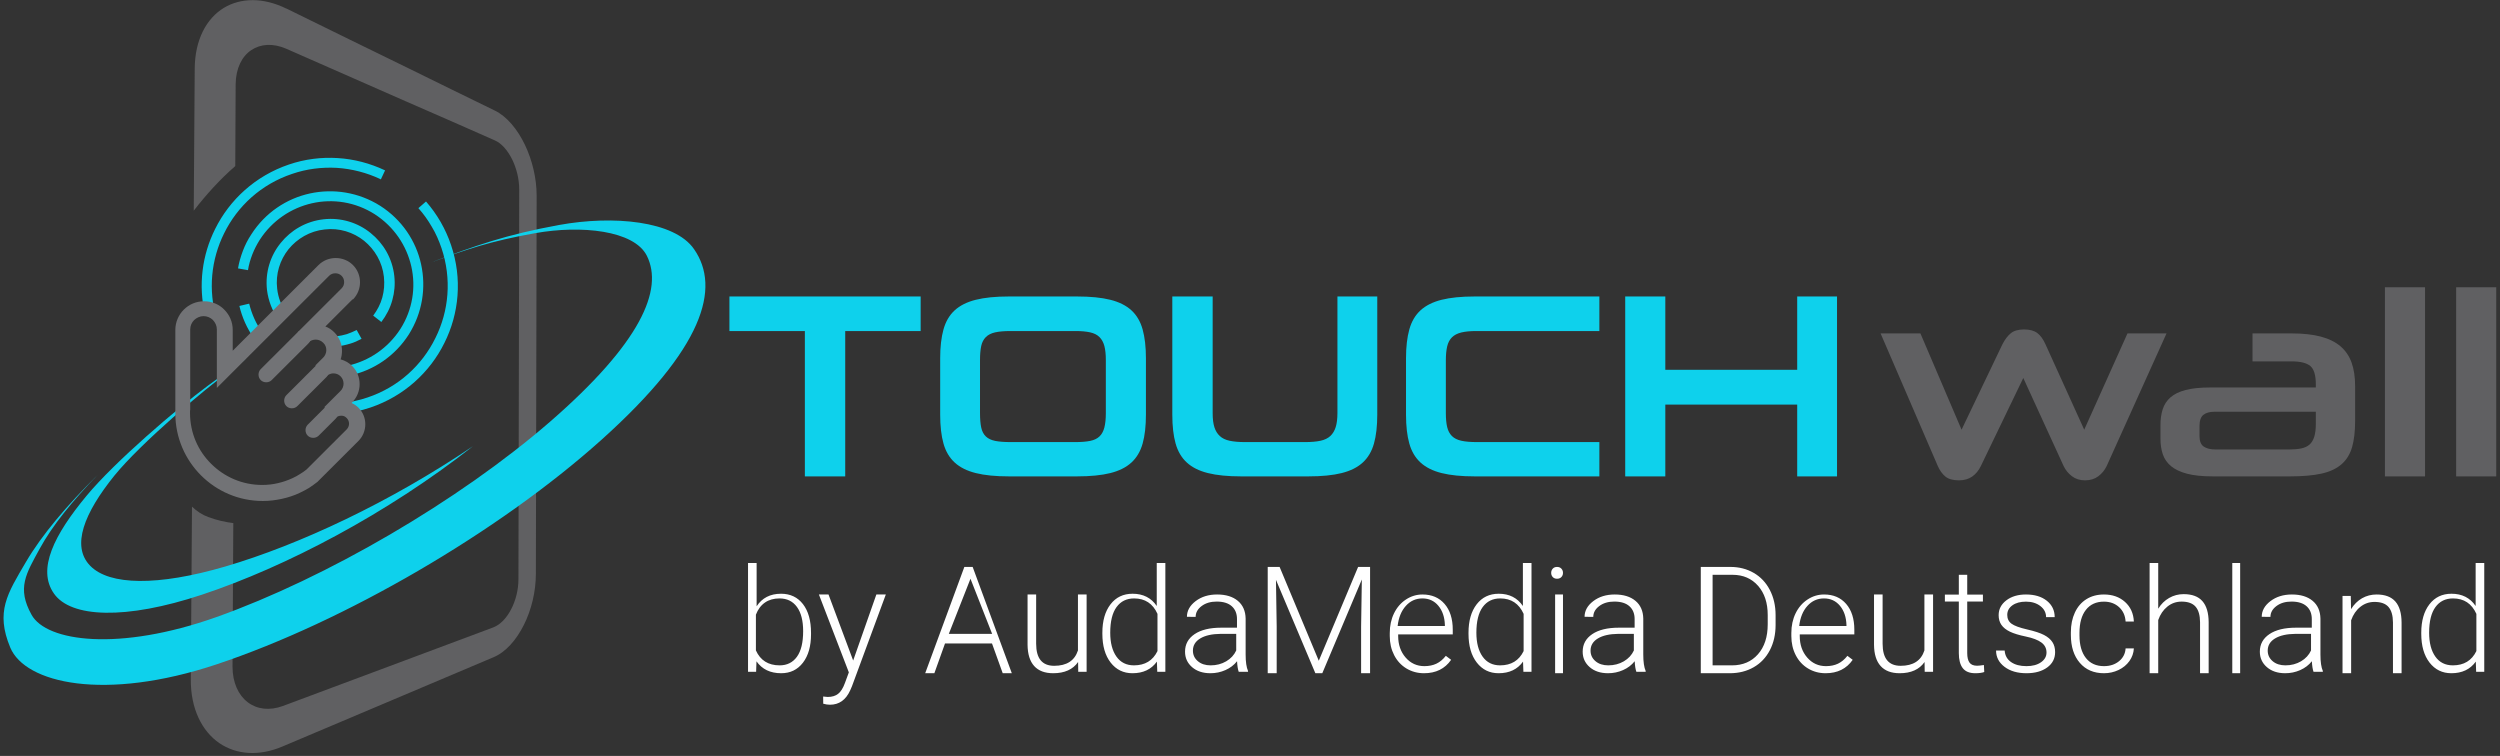
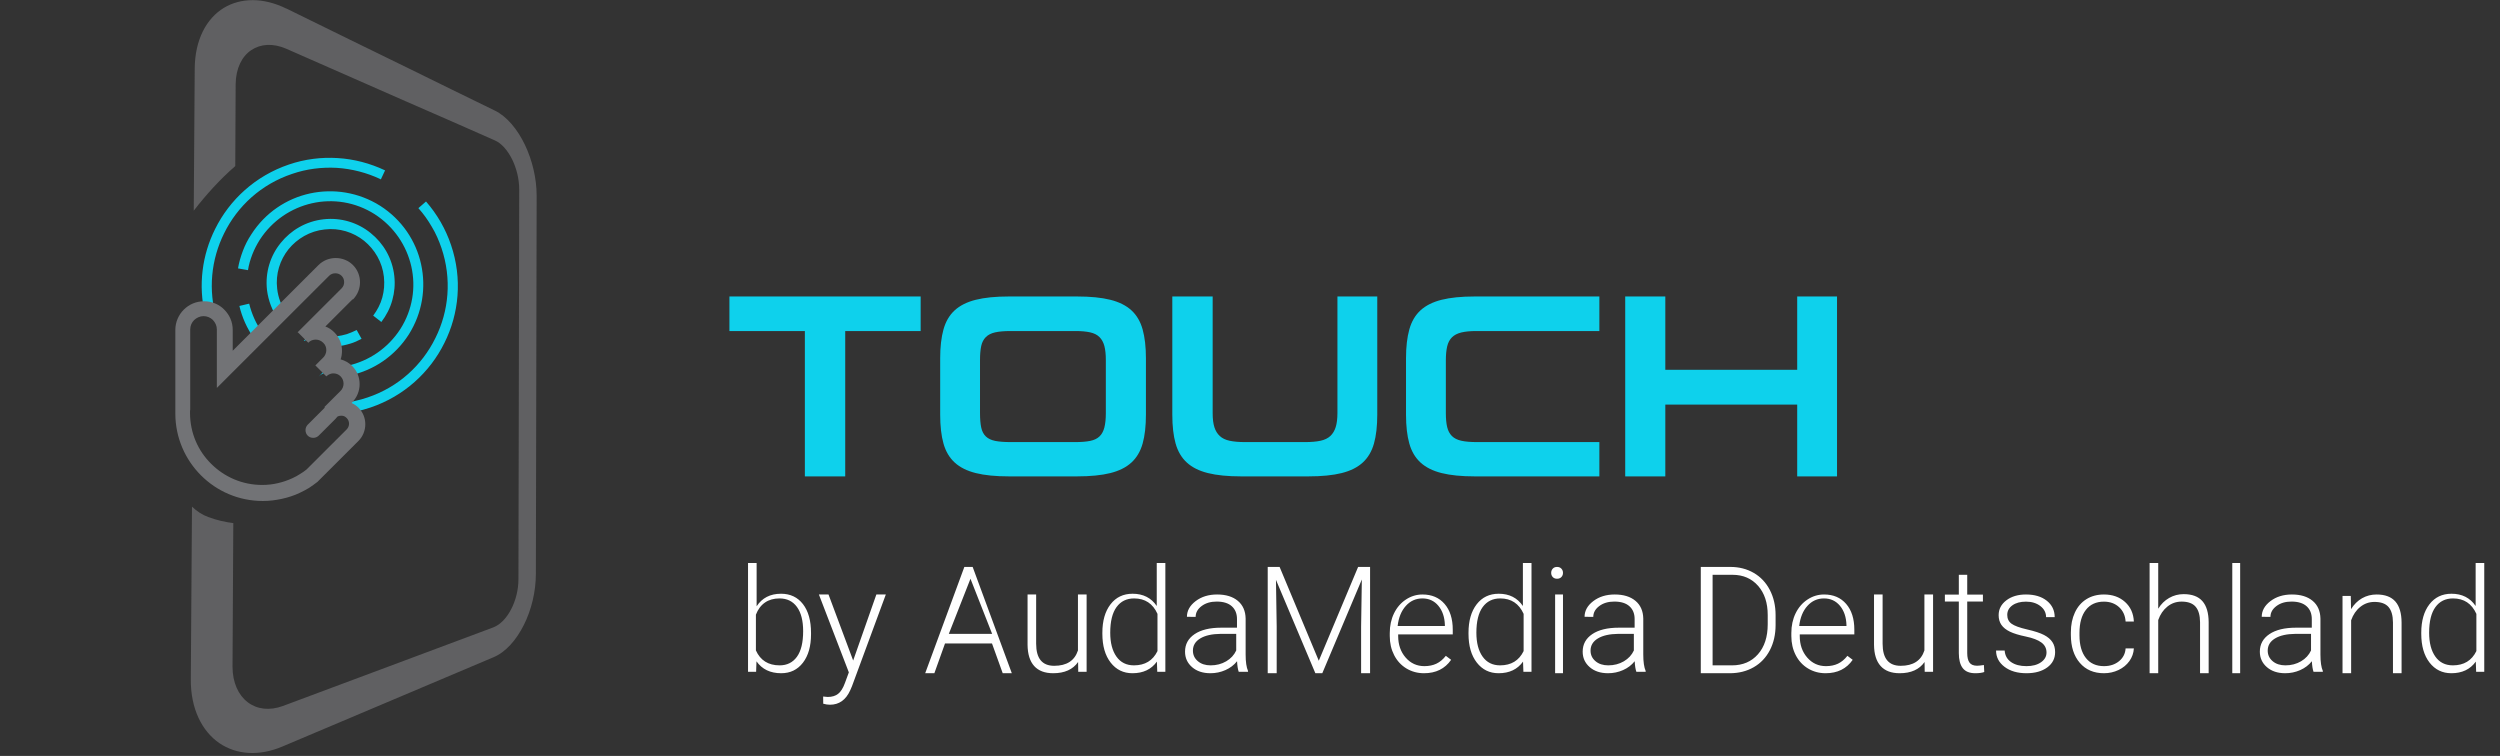
<svg xmlns="http://www.w3.org/2000/svg" width="635px" height="192px" viewBox="0 0 635 192" version="1.1">
  <rect x="0" y="0" width="635" height="192" fill="#333333" stroke="none" />
  <title>Group 21</title>
  <g id="Page-1" stroke="none" stroke-width="1" fill="none" fill-rule="evenodd">
    <g id="Group-21" transform="translate(0.862, 0)">
      <path d="M213.824,121 L213.824,84.083 L232.986,84.083 L232.986,75.306 L184.411,75.306 L184.411,84.083 L203.573,84.083 L203.573,121 L213.824,121 Z M272.717,121 C276.112,121 278.926,120.721 281.159,120.162 C283.392,119.604 285.179,118.711 286.519,117.483 C287.859,116.254 288.808,114.646 289.367,112.659 C289.925,110.671 290.204,108.225 290.204,105.322 L290.204,105.322 L290.204,90.984 C290.204,88.125 289.925,85.691 289.367,83.681 C288.808,81.671 287.859,80.052 286.519,78.823 C285.179,77.595 283.392,76.702 281.159,76.144 C278.926,75.585 276.112,75.306 272.717,75.306 L272.717,75.306 L255.364,75.306 C252.014,75.306 249.222,75.585 246.989,76.144 C244.756,76.702 242.969,77.595 241.629,78.823 C240.289,80.052 239.34,81.671 238.782,83.681 C238.223,85.691 237.944,88.125 237.944,90.984 L237.944,90.984 L237.944,105.322 C237.944,108.225 238.223,110.671 238.782,112.659 C239.34,114.646 240.289,116.254 241.629,117.483 C242.969,118.711 244.756,119.604 246.989,120.162 C249.222,120.721 252.014,121 255.364,121 L255.364,121 L272.717,121 Z M272.315,112.29 L255.833,112.29 C254.225,112.29 252.919,112.189 251.914,111.989 C250.909,111.787 250.116,111.408 249.535,110.85 C248.954,110.291 248.564,109.532 248.363,108.572 C248.162,107.611 248.061,106.394 248.061,104.92 L248.061,104.92 L248.061,91.453 C248.061,90.024 248.162,88.84 248.363,87.902 C248.564,86.964 248.954,86.205 249.535,85.624 C250.116,85.043 250.909,84.641 251.914,84.418 C252.919,84.195 254.225,84.083 255.833,84.083 L255.833,84.083 L272.315,84.083 C273.789,84.083 275.029,84.195 276.034,84.418 C277.039,84.641 277.831,85.043 278.412,85.624 C278.993,86.205 279.406,86.964 279.652,87.902 C279.897,88.84 280.02,90.024 280.02,91.453 L280.02,91.453 L280.02,104.92 C280.02,106.394 279.897,107.611 279.652,108.572 C279.406,109.532 278.993,110.291 278.412,110.85 C277.831,111.408 277.039,111.787 276.034,111.989 C275.029,112.189 273.789,112.29 272.315,112.29 L272.315,112.29 Z M331.476,121 C334.871,121 337.685,120.721 339.918,120.162 C342.151,119.604 343.938,118.711 345.278,117.483 C346.618,116.254 347.567,114.646 348.126,112.659 C348.684,110.671 348.963,108.225 348.963,105.322 L348.963,75.306 L338.846,75.306 L338.846,104.92 C338.846,106.349 338.701,107.533 338.411,108.471 C338.12,109.409 337.662,110.168 337.037,110.749 C336.412,111.33 335.574,111.732 334.525,111.955 C333.475,112.178 332.191,112.29 330.672,112.29 L315.329,112.29 C313.81,112.29 312.526,112.178 311.477,111.955 C310.427,111.732 309.589,111.33 308.964,110.749 C308.339,110.168 307.881,109.42 307.591,108.504 C307.3,107.589 307.155,106.416 307.155,104.987 L307.155,75.306 L296.904,75.306 L296.904,105.322 C296.904,108.225 297.183,110.671 297.742,112.659 C298.3,114.646 299.249,116.254 300.589,117.483 C301.929,118.711 303.716,119.604 305.949,120.162 C308.182,120.721 310.974,121 314.324,121 L331.476,121 Z M405.377,121 L405.377,112.29 L374.222,112.29 C372.659,112.29 371.363,112.178 370.336,111.955 C369.309,111.732 368.505,111.33 367.924,110.749 C367.343,110.168 366.941,109.409 366.718,108.471 C366.495,107.533 366.383,106.349 366.383,104.92 L366.383,104.92 L366.383,91.52 C366.383,90.135 366.495,88.963 366.718,88.002 C366.941,87.042 367.343,86.272 367.924,85.691 C368.505,85.11 369.298,84.697 370.303,84.451 C371.308,84.206 372.592,84.083 374.155,84.083 L374.155,84.083 L405.377,84.083 L405.377,75.306 L373.686,75.306 C370.336,75.306 367.544,75.585 365.311,76.144 C363.078,76.702 361.291,77.595 359.951,78.823 C358.611,80.052 357.662,81.671 357.104,83.681 C356.545,85.691 356.266,88.125 356.266,90.984 L356.266,90.984 L356.266,105.322 C356.266,108.225 356.545,110.671 357.104,112.659 C357.662,114.646 358.611,116.254 359.951,117.483 C361.291,118.711 363.078,119.604 365.311,120.162 C367.544,120.721 370.336,121 373.686,121 L373.686,121 L405.377,121 Z M422.127,121 L422.127,102.776 L455.627,102.776 L455.627,121 L465.744,121 L465.744,75.306 L455.627,75.306 L455.627,93.932 L422.127,93.932 L422.127,75.306 L411.943,75.306 L411.943,121 L422.127,121 Z" id="TOUCH-Copy-5" fill="#0ED1EC" fill-rule="nonzero" />
-       <path d="M528.732,122.005 C530.072,122.005 531.2,121.659 532.116,120.966 C533.031,120.274 533.735,119.414 534.226,118.387 L534.226,118.387 L549.435,84.686 L539.519,84.686 L528.531,109.141 L518.682,87.433 C518.101,86.138 517.409,85.189 516.605,84.585 C515.801,83.983 514.684,83.681 513.255,83.681 C511.781,83.681 510.653,84.005 509.872,84.653 C509.09,85.3 508.386,86.227 507.761,87.433 L507.761,87.433 L497.376,109.141 L486.924,84.686 L476.807,84.686 L491.346,118.387 C491.837,119.504 492.474,120.386 493.256,121.034 C494.037,121.681 495.187,122.005 496.706,122.005 C498.046,122.005 499.174,121.681 500.09,121.034 C501.005,120.386 501.731,119.504 502.267,118.387 L502.267,118.387 L513.054,96.009 L523.305,118.387 C523.796,119.414 524.5,120.274 525.416,120.966 C526.331,121.659 527.437,122.005 528.732,122.005 Z M580.791,121 C584.007,121 586.676,120.766 588.798,120.296 C590.919,119.828 592.617,119.035 593.89,117.918 C595.163,116.801 596.056,115.35 596.57,113.563 C597.083,111.776 597.34,109.565 597.34,106.93 L597.34,106.93 L597.34,98.086 C597.34,95.763 597.039,93.764 596.436,92.09 C595.833,90.415 594.883,89.03 593.588,87.936 C592.293,86.841 590.629,86.026 588.597,85.49 C586.564,84.954 584.096,84.686 581.193,84.686 L581.193,84.686 L571.277,84.686 L571.277,91.788 L581.193,91.788 C583.426,91.788 585.012,92.179 585.95,92.96 C586.888,93.742 587.357,95.294 587.357,97.617 L587.357,97.617 L587.357,98.421 L560.49,98.421 C557.989,98.421 555.923,98.633 554.293,99.058 C552.662,99.482 551.378,100.107 550.44,100.933 C549.502,101.76 548.843,102.765 548.464,103.948 C548.084,105.132 547.894,106.483 547.894,108.002 L547.894,108.002 L547.894,111.419 C547.894,112.893 548.095,114.222 548.497,115.406 C548.899,116.589 549.603,117.594 550.608,118.421 C551.613,119.247 552.964,119.883 554.661,120.33 C556.358,120.777 558.525,121 561.16,121 L561.16,121 L580.791,121 Z M580.657,114.166 L561.897,114.166 C560.602,114.166 559.597,113.92 558.882,113.429 C558.167,112.938 557.81,112.044 557.81,110.749 L557.81,110.749 L557.81,108.27 C557.81,106.841 558.145,105.869 558.815,105.356 C559.485,104.842 560.401,104.585 561.562,104.585 L561.562,104.585 L587.357,104.585 L587.357,107.667 C587.357,109.007 587.223,110.101 586.955,110.95 C586.687,111.799 586.285,112.457 585.749,112.927 C585.213,113.395 584.521,113.719 583.672,113.898 C582.823,114.077 581.818,114.166 580.657,114.166 L580.657,114.166 Z M615.095,121 L615.095,72.961 L604.911,72.961 L604.911,121 L615.095,121 Z M633.185,121 L633.185,72.961 L623.001,72.961 L623.001,121 L633.185,121 Z" id="wall-copy-5" fill="#606062" fill-rule="nonzero" />
      <g id="Group-Copy-6">
        <path d="M71.927,2.186 C83.119,7.702 93.217,12.621 102.27,17.043 C110.477,21.068 117.939,24.745 124.803,28.074 C127.887,29.564 130.573,32.844 132.463,36.769 C134.304,40.645 135.448,45.216 135.448,49.738 C135.398,65.688 135.398,81.637 135.348,97.637 C135.299,113.636 135.299,129.686 135.249,145.735 C135.249,150.306 134.105,154.927 132.215,158.703 C130.275,162.579 127.589,165.66 124.455,166.952 C117.541,169.883 109.98,173.063 101.673,176.591 C92.471,180.467 82.274,184.79 70.883,189.609 C64.914,192.143 59.193,191.696 54.866,188.765 C50.389,185.684 47.554,179.97 47.603,172.566 L47.902,128.692 C49.145,129.884 50.538,130.779 52.03,131.325 C54.169,132.12 56.308,132.617 58.397,132.866 C58.348,144.99 58.248,157.163 58.198,169.337 C58.198,173.361 59.691,176.591 62.078,178.38 C64.416,180.169 67.6,180.566 70.982,179.324 C82.373,175.051 92.57,171.274 101.723,167.846 C110.03,164.765 117.591,161.933 124.455,159.349 C126.246,158.654 127.837,156.964 128.981,154.728 C130.126,152.542 130.822,149.809 130.822,147.126 C130.872,130.58 130.872,114.034 130.921,97.538 C130.971,81.091 130.971,64.594 131.021,48.148 C131.021,45.465 130.325,42.732 129.23,40.496 C128.086,38.21 126.544,36.372 124.753,35.626 C117.939,32.595 110.428,29.316 102.22,25.738 C93.117,21.714 83.069,17.291 71.828,12.372 C68.495,10.931 65.361,11.13 62.974,12.72 C60.586,14.31 59.044,17.341 58.994,21.366 L58.895,42.185 C55.114,45.465 51.533,49.39 48.349,53.514 L48.598,17.44 C48.648,10.136 51.533,4.72 56.01,1.988 C60.337,-0.596 66.008,-0.696 71.877,2.186 L71.927,2.186 Z" id="Shape" fill="#606062" fill-rule="nonzero" />
-         <path d="M141.168,57.141 C154.798,54.657 170.466,56.048 175.441,63.302 C182.255,73.141 177.928,88.395 151.813,111.798 C125.699,135.201 86.502,157.958 54.169,168.74 C25.667,178.231 5.521,173.56 1.741,164.467 C-2.039,155.374 0.995,150.803 5.72,142.754 C9.799,135.797 16.216,128.294 23.926,120.642 C17.559,127.201 12.386,133.561 9.252,139.325 C5.72,145.785 3.382,149.362 7.163,156.169 C10.943,162.977 29.298,165.56 54.169,156.716 C81.925,146.828 115.551,127.301 138.781,107.177 C162.01,87.004 167.681,73.538 163.453,64.992 C160.22,58.483 146.69,57.141 135.05,59.228 C123.41,61.315 117.839,63.302 108.687,66.632 C119.829,62.408 127.539,59.626 141.168,57.141 Z M119.133,113.438 C97.495,130.431 71.828,143.946 50.439,151.051 C30.989,157.511 17.111,156.915 12.833,150.753 C8.506,144.592 12.883,135.847 21.14,125.909 C28.303,117.264 44.072,103.798 51.981,97.935 C59.939,92.122 57.9,93.712 60.884,91.774 C59.89,92.469 64.764,88.892 57.95,93.861 C51.085,98.829 34.869,112.593 28.204,120.791 C20.544,130.282 17.161,138.679 22.036,143.698 C26.911,148.716 39.197,148.915 56.358,143.896 C75.31,138.331 98.291,127.499 119.182,113.388 L119.133,113.438 Z" id="Shape" fill="#0ED1EC" />
        <path d="M93.913,80.196 C94.958,78.805 95.803,77.215 96.251,75.526 C96.699,73.886 96.848,72.147 96.649,70.309 C96.251,66.582 94.311,63.352 91.625,61.166 C88.889,58.98 85.308,57.837 81.577,58.284 C77.847,58.682 74.613,60.619 72.425,63.302 C70.236,66.035 69.092,69.613 69.54,73.339 C69.788,75.575 70.584,77.613 71.728,79.401 L69.888,81.24 C68.346,79.054 67.301,76.47 66.953,73.638 C66.456,69.215 67.799,64.942 70.435,61.712 C73.022,58.483 76.852,56.197 81.328,55.7 C85.756,55.203 90.033,56.545 93.267,59.178 C96.5,61.762 98.788,65.588 99.285,70.06 C99.534,72.197 99.335,74.284 98.788,76.221 C98.241,78.259 97.246,80.147 96.002,81.786 L93.963,80.196 L93.913,80.196 Z M78.294,84.619 C80.234,85.364 82.423,85.662 84.611,85.414 C85.507,85.314 86.402,85.116 87.248,84.867 C88.093,84.569 88.939,84.221 89.735,83.824 L90.978,86.06 C90.033,86.556 89.088,87.004 88.044,87.302 C87.049,87.6 86.004,87.848 84.91,87.948 C84.214,88.047 83.467,88.047 82.771,88.047 C82.572,87.749 82.373,87.501 82.124,87.202 C80.582,85.662 78.195,85.463 76.404,86.606 L76.305,86.556 L78.294,84.569 L78.294,84.619 Z M64.963,86.159 C65.162,86.159 65.311,86.159 65.51,86.159 L64.963,86.159 Z M95.803,45.514 C92.322,43.874 88.541,42.881 84.661,42.632 C80.931,42.434 77.051,42.881 73.32,44.173 C65.461,46.806 59.442,52.371 56.059,59.278 C52.776,65.886 51.931,73.687 54.219,81.24 C53.373,80.544 52.379,80.047 51.234,79.998 C49.444,72.445 50.488,64.743 53.771,58.185 C57.452,50.731 64.018,44.67 72.524,41.788 C76.603,40.396 80.781,39.899 84.86,40.148 C89.088,40.396 93.167,41.489 96.948,43.278 L95.853,45.614 L95.803,45.514 Z M56.01,85.861 C57.005,87.898 58.248,89.786 59.641,91.525 L57.8,93.364 C57.154,92.618 56.557,91.823 56.01,90.979 L56.01,88.594 L56.01,85.861 Z M86.253,102.357 C88.342,102.109 90.431,101.662 92.471,100.966 C100.33,98.333 106.349,92.767 109.731,85.861 C113.163,79.004 113.91,70.805 111.273,63.004 C110.627,61.116 109.831,59.278 108.836,57.638 C107.841,55.899 106.697,54.309 105.404,52.868 L107.344,51.179 C108.736,52.769 109.98,54.508 111.074,56.396 C112.119,58.234 113.014,60.172 113.711,62.259 C116.596,70.756 115.75,79.65 112.019,87.103 C108.338,94.556 101.773,100.618 93.267,103.5 C90.779,104.345 88.243,104.842 85.706,105.09 C85.606,105.09 85.557,105.09 85.457,105.09 C85.059,105.09 84.661,105.09 84.263,105.189 C83.965,105.189 83.716,105.189 83.418,105.239 L85.258,103.401 L86.203,102.457 L86.253,102.357 Z M62.426,77.116 C63.073,79.749 64.167,82.234 65.759,84.47 C65.908,84.668 66.008,84.817 66.157,84.966 L64.963,86.159 L64.317,86.805 C64.118,86.507 63.869,86.258 63.67,85.96 C61.879,83.426 60.636,80.644 59.939,77.712 L62.476,77.116 L62.426,77.116 Z M82.473,93.364 C84.164,93.413 85.905,93.215 87.546,92.867 C92.819,91.674 97.644,88.494 100.827,83.575 L100.827,83.575 C103.961,78.656 104.807,72.942 103.613,67.675 C102.419,62.408 99.236,57.588 94.311,54.408 L94.311,54.408 C89.387,51.278 83.666,50.433 78.394,51.626 C73.121,52.818 68.296,55.998 65.113,60.917 L65.113,60.917 C64.366,62.11 63.72,63.352 63.222,64.644 C62.725,65.936 62.327,67.278 62.128,68.619 L59.591,68.172 C59.84,66.681 60.288,65.141 60.835,63.7 C61.382,62.259 62.078,60.868 62.974,59.526 L62.974,59.526 C66.505,54.011 71.927,50.433 77.847,49.141 C83.766,47.85 90.183,48.794 95.704,52.272 L95.704,52.272 C101.225,55.8 104.807,61.216 106.1,67.128 C107.393,73.041 106.448,79.451 102.966,84.966 L102.966,84.966 C99.435,90.482 94.013,94.059 88.093,95.351 C87.546,95.451 86.999,95.55 86.452,95.649 C85.208,94.407 83.368,94.059 81.776,94.606 C81.179,94.805 80.582,95.152 80.085,95.649 L81.527,94.208 L82.075,93.662 C82.224,93.513 82.323,93.413 82.423,93.264 L82.473,93.364 Z" id="Shape" fill="#0ED1EC" fill-rule="nonzero" />
        <path d="M74.713,84.42 L85.905,73.24 L85.905,73.24 L85.905,73.24 C86.352,72.793 86.551,72.246 86.551,71.65 C86.551,71.054 86.352,70.507 85.905,70.06 L85.905,70.06 L85.905,70.06 C85.457,69.613 84.91,69.414 84.313,69.414 C83.716,69.414 83.169,69.613 82.721,70.06 L66.655,86.109 L57.601,95.152 L54.219,98.531 L54.219,93.761 L54.219,87.103 L54.219,83.675 C54.219,82.73 53.821,81.935 53.224,81.29 L53.224,81.29 C52.627,80.693 51.782,80.296 50.837,80.296 C49.941,80.296 49.096,80.693 48.449,81.29 L48.449,81.29 C47.852,81.886 47.454,82.73 47.454,83.675 L47.454,103.699 L47.454,103.798 C47.454,104.047 47.454,104.245 47.404,104.345 C47.404,104.394 47.404,104.593 47.404,104.891 C47.404,109.96 49.444,114.531 52.776,117.81 C56.109,121.139 60.685,123.177 65.709,123.177 C67.102,123.177 68.445,123.027 69.689,122.729 C71.032,122.431 72.275,121.984 73.469,121.437 C74.116,121.139 74.763,120.791 75.359,120.394 C75.956,120.046 76.503,119.649 77.001,119.251 L80.135,116.121 L87.198,109.065 C87.596,108.668 87.795,108.121 87.795,107.624 L87.795,107.624 C87.795,107.078 87.596,106.581 87.198,106.183 C86.999,105.984 86.8,105.835 86.601,105.736 C86.352,105.637 86.104,105.587 85.855,105.587 C85.557,105.587 85.258,105.637 85.009,105.736 C84.761,105.835 84.512,105.984 84.313,106.183 L81.527,103.401 L84.412,100.519 L85.656,99.277 L85.656,99.277 C86.153,98.78 86.402,98.084 86.402,97.438 C86.402,96.792 86.153,96.097 85.656,95.6 L85.656,95.6 L85.656,95.6 C85.308,95.252 84.86,95.003 84.412,94.904 C83.915,94.805 83.418,94.805 82.97,95.003 C82.771,95.053 82.622,95.152 82.473,95.252 C82.323,95.351 82.174,95.451 82.025,95.6 L82.025,95.6 L79.239,92.817 L79.239,92.817 L80.682,91.376 L81.229,90.83 C81.726,90.333 82.025,89.637 82.025,88.941 C82.025,88.246 81.776,87.55 81.229,87.053 C80.732,86.556 80.035,86.258 79.339,86.258 C78.642,86.258 77.946,86.507 77.449,87.053 L74.663,84.271 L74.713,84.42 Z M88.69,76.023 L81.776,82.929 C82.622,83.227 83.368,83.724 84.064,84.42 C85.358,85.712 86.004,87.401 86.004,89.091 C86.004,89.836 85.905,90.581 85.656,91.277 C86.75,91.575 87.745,92.122 88.591,92.966 L88.591,92.966 L88.591,92.966 C89.884,94.258 90.481,95.898 90.481,97.587 C90.481,99.277 89.834,100.916 88.591,102.208 L88.591,102.208 L88.442,102.357 C89.088,102.655 89.685,103.053 90.183,103.55 C91.376,104.742 91.924,106.233 91.924,107.773 L91.924,107.773 C91.924,109.314 91.327,110.854 90.183,111.997 L83.119,119.052 L79.936,122.232 L79.786,122.382 C79.09,122.928 78.394,123.425 77.648,123.922 C76.901,124.369 76.155,124.767 75.31,125.164 C73.867,125.86 72.325,126.357 70.733,126.704 C69.142,127.052 67.55,127.251 65.908,127.251 C59.74,127.251 54.219,124.767 50.19,120.742 C46.161,116.717 43.674,111.152 43.674,105.04 C43.674,104.941 43.674,104.742 43.674,104.345 C43.674,104.096 43.674,103.947 43.674,103.798 L43.674,103.798 L43.674,83.774 C43.674,81.786 44.519,79.948 45.813,78.656 L45.813,78.656 C47.156,77.315 48.946,76.52 50.986,76.52 C52.975,76.52 54.816,77.315 56.109,78.656 L56.109,78.656 L56.109,78.656 C57.452,79.998 58.248,81.786 58.248,83.774 L58.248,87.202 L58.248,89.091 L63.968,83.376 L80.035,67.327 C81.229,66.135 82.821,65.538 84.412,65.538 C86.004,65.538 87.596,66.135 88.79,67.327 L88.79,67.327 L88.79,67.327 C89.984,68.52 90.581,70.11 90.581,71.7 C90.581,73.29 89.984,74.83 88.79,76.072 L88.79,76.072 L88.79,76.072 L88.69,76.023 Z" id="Shape" fill="#727376" fill-rule="nonzero" />
-         <path d="M74.713,84.42 C75.459,83.675 76.752,83.675 77.498,84.42 C78.244,85.165 78.244,86.457 77.498,87.202 L68.147,96.544 C67.401,97.289 66.107,97.289 65.361,96.544 C64.615,95.798 64.615,94.507 65.361,93.761 L74.713,84.42 Z" id="Shape" fill="#727376" fill-rule="nonzero" />
-         <path d="M79.289,92.966 C80.035,92.221 81.328,92.221 82.075,92.966 C82.821,93.712 82.821,95.003 82.075,95.749 L74.663,103.152 C73.917,103.898 72.624,103.898 71.877,103.152 C71.131,102.407 71.131,101.115 71.877,100.37 L79.289,92.966 Z" id="Shape" fill="#727376" fill-rule="nonzero" />
        <path d="M81.627,103.55 C82.373,102.804 83.666,102.804 84.412,103.55 C85.159,104.295 85.159,105.587 84.412,106.332 L80.085,110.655 C79.339,111.4 78.045,111.4 77.299,110.655 C76.553,109.91 76.553,108.618 77.299,107.873 L81.627,103.55 Z" id="Shape" fill="#727376" fill-rule="nonzero" />
      </g>
      <path d="M197.56,171 C199.872,171 201.713,170.109 203.083,168.328 C204.453,166.546 205.138,164.138 205.138,161.103 L205.138,161.103 L205.138,160.779 C205.138,157.648 204.456,155.204 203.092,153.446 C201.728,151.689 199.872,150.81 197.523,150.81 C194.783,150.81 192.716,151.871 191.321,153.995 L191.321,153.995 L191.321,143 L189.138,143 L189.138,170.64 L191.193,170.64 L191.285,167.977 C192.704,169.992 194.795,171 197.56,171 Z M197.166,169 C194.285,169 192.275,167.735 191.138,165.206 L191.138,165.206 L191.138,156.129 C191.656,154.778 192.421,153.751 193.432,153.051 C194.443,152.35 195.675,152 197.129,152 C199.037,152 200.516,152.722 201.565,154.167 C202.614,155.611 203.138,157.66 203.138,160.314 C203.138,163.203 202.61,165.373 201.555,166.824 C200.5,168.275 199.037,169 197.166,169 Z M209.953,179 C212.264,179 213.973,177.79 215.079,175.369 L215.079,175.369 L215.526,174.336 L224.138,151 L221.733,151 L215.843,167.774 L209.58,151 L207.138,151 L214.743,170.779 L213.755,173.47 C213.283,174.773 212.708,175.691 212.031,176.226 C211.354,176.76 210.468,177.028 209.375,177.028 L209.375,177.028 L208.219,176.917 L208.238,178.742 C208.847,178.914 209.418,179 209.953,179 Z M236.466,171 L239.173,163.434 L251.103,163.434 L253.828,171 L256.138,171 L246.194,144 L244.082,144 L234.138,171 L236.466,171 Z M251.138,161 L240.138,161 L245.638,147 L251.138,161 Z M266.648,171 C269.545,171 271.654,170.05 272.974,168.151 L272.974,168.151 L273.011,170.637 L275.138,170.637 L275.138,151 L272.938,151 L272.938,165.211 C272.094,167.812 270.083,169.113 266.905,169.113 C263.848,169.113 262.32,167.243 262.32,163.505 L262.32,163.505 L262.32,151 L260.138,151 L260.138,163.777 C260.162,166.16 260.725,167.96 261.825,169.176 C262.925,170.392 264.533,171 266.648,171 Z M286.78,171 C289.511,171 291.58,170.016 292.989,168.049 L292.989,168.049 L293.081,170.64 L295.138,170.64 L295.138,143 L292.952,143 L292.952,153.923 C291.544,151.847 289.499,150.81 286.817,150.81 C284.453,150.81 282.582,151.707 281.205,153.5 C279.827,155.293 279.138,157.702 279.138,160.725 L279.138,160.725 L279.138,160.977 C279.138,164.048 279.839,166.486 281.241,168.292 C282.644,170.097 284.49,171 286.78,171 Z M287.167,169 C285.252,169 283.769,168.259 282.716,166.777 C281.664,165.296 281.138,163.271 281.138,160.705 C281.138,157.84 281.67,155.673 282.735,154.204 C283.8,152.735 285.29,152 287.205,152 C289.981,152 291.959,153.308 293.138,155.925 L293.138,155.925 L293.138,165.373 C291.959,167.791 289.968,169 287.167,169 Z M306.579,171 C307.92,171 309.19,170.736 310.389,170.207 C311.589,169.678 312.576,168.926 313.351,167.952 C313.413,169.14 313.554,170.037 313.776,170.643 L313.776,170.643 L316.138,170.643 L316.138,170.43 C315.732,169.503 315.529,168.106 315.529,166.241 L315.529,166.241 L315.529,157.114 C315.492,155.189 314.831,153.689 313.545,152.613 C312.259,151.538 310.503,151 308.276,151 C306.123,151 304.309,151.561 302.832,152.684 C301.356,153.807 300.618,155.135 300.618,156.668 L300.618,156.668 L302.832,156.686 C302.832,155.617 303.337,154.702 304.346,153.941 C305.354,153.181 306.628,152.8 308.166,152.8 C309.851,152.8 311.134,153.195 312.013,153.986 C312.893,154.776 313.333,155.86 313.333,157.239 L313.333,157.239 L313.333,159.431 L309.328,159.431 C306.437,159.431 304.183,159.978 302.565,161.071 C300.947,162.165 300.138,163.65 300.138,165.528 C300.138,167.108 300.732,168.415 301.919,169.449 C303.106,170.483 304.659,171 306.579,171 Z M306.63,169 C305.299,169 304.218,168.645 303.386,167.936 C302.554,167.226 302.138,166.333 302.138,165.257 C302.138,163.945 302.76,162.913 304.005,162.162 C305.25,161.411 306.976,161.024 309.182,161 L309.182,161 L313.138,161 L313.138,165.222 C312.608,166.369 311.761,167.285 310.596,167.971 C309.431,168.657 308.109,169 306.63,169 Z M323.417,171 L323.417,159.169 L323.232,147.282 L333.239,171 L335,171 L345.044,147.19 L344.859,159.243 L344.859,171 L347.138,171 L347.138,144 L344.099,144 L334.11,167.829 L324.159,144 L321.138,144 L321.138,171 L323.417,171 Z M360.847,171 C363.852,171 366.145,169.865 367.725,167.595 L367.725,167.595 L366.378,166.579 C365.66,167.494 364.861,168.16 363.981,168.576 C363.101,168.992 362.086,169.2 360.937,169.2 C359.022,169.2 357.432,168.472 356.169,167.016 C354.906,165.56 354.275,163.739 354.275,161.553 L354.275,161.553 L354.275,161.143 L368.138,161.143 L368.138,159.948 C368.138,157.179 367.447,154.996 366.064,153.398 C364.681,151.799 362.811,151 360.452,151 C358.944,151 357.543,151.425 356.25,152.275 C354.957,153.124 353.949,154.292 353.224,155.777 C352.5,157.263 352.138,158.932 352.138,160.786 L352.138,160.786 L352.138,161.553 C352.138,163.347 352.509,164.966 353.251,166.41 C353.994,167.854 355.032,168.98 356.367,169.788 C357.702,170.596 359.195,171 360.847,171 Z M366.138,159 L354.138,159 C354.385,156.865 355.078,155.164 356.218,153.899 C357.358,152.633 358.76,152 360.425,152 C362.101,152 363.457,152.626 364.492,153.879 C365.528,155.132 366.076,156.756 366.138,158.751 L366.138,158.751 L366.138,159 Z M379.78,171 C382.511,171 384.58,170.016 385.989,168.049 L385.989,168.049 L386.081,170.64 L388.138,170.64 L388.138,143 L385.952,143 L385.952,153.923 C384.544,151.847 382.499,150.81 379.817,150.81 C377.453,150.81 375.582,151.707 374.205,153.5 C372.827,155.293 372.138,157.702 372.138,160.725 L372.138,160.725 L372.138,160.977 C372.138,164.048 372.839,166.486 374.241,168.292 C375.644,170.097 377.49,171 379.78,171 Z M380.167,169 C378.252,169 376.769,168.259 375.716,166.777 C374.664,165.296 374.138,163.271 374.138,160.705 C374.138,157.84 374.67,155.673 375.735,154.204 C376.8,152.735 378.29,152 380.205,152 C382.981,152 384.959,153.308 386.138,155.925 L386.138,155.925 L386.138,165.373 C384.959,167.791 382.968,169 380.167,169 Z M394.629,147 C395.09,147 395.456,146.857 395.729,146.571 C396.002,146.286 396.138,145.932 396.138,145.509 C396.138,145.087 396.002,144.73 395.729,144.438 C395.456,144.146 395.09,144 394.629,144 C394.168,144 393.805,144.146 393.538,144.438 C393.271,144.73 393.138,145.087 393.138,145.509 C393.138,145.932 393.271,146.286 393.538,146.571 C393.805,146.857 394.168,147 394.629,147 Z M396.138,171 L396.138,151 L394.138,151 L394.138,171 L396.138,171 Z M407.579,171 C408.92,171 410.19,170.736 411.389,170.207 C412.589,169.678 413.576,168.926 414.351,167.952 C414.413,169.14 414.554,170.037 414.776,170.643 L414.776,170.643 L417.138,170.643 L417.138,170.43 C416.732,169.503 416.529,168.106 416.529,166.241 L416.529,166.241 L416.529,157.114 C416.492,155.189 415.831,153.689 414.545,152.613 C413.259,151.538 411.503,151 409.276,151 C407.123,151 405.309,151.561 403.832,152.684 C402.356,153.807 401.618,155.135 401.618,156.668 L401.618,156.668 L403.832,156.686 C403.832,155.617 404.337,154.702 405.346,153.941 C406.354,153.181 407.628,152.8 409.166,152.8 C410.851,152.8 412.134,153.195 413.013,153.986 C413.893,154.776 414.333,155.86 414.333,157.239 L414.333,157.239 L414.333,159.431 L410.328,159.431 C407.437,159.431 405.183,159.978 403.565,161.071 C401.947,162.165 401.138,163.65 401.138,165.528 C401.138,167.108 401.732,168.415 402.919,169.449 C404.106,170.483 405.659,171 407.579,171 Z M407.63,169 C406.299,169 405.218,168.645 404.386,167.936 C403.554,167.226 403.138,166.333 403.138,165.257 C403.138,163.945 403.76,162.913 405.005,162.162 C406.25,161.411 407.976,161.024 410.182,161 L410.182,161 L414.138,161 L414.138,165.222 C413.608,166.369 412.761,167.285 411.596,167.971 C410.431,168.657 409.109,169 407.63,169 Z M438.487,171 C440.776,171 442.805,170.493 444.571,169.479 C446.337,168.466 447.707,167.025 448.679,165.159 C449.652,163.292 450.138,161.153 450.138,158.742 L450.138,158.742 L450.138,156.258 C450.138,153.859 449.649,151.72 448.67,149.841 C447.691,147.962 446.328,146.519 444.58,145.511 C442.832,144.504 440.857,144 438.653,144 L438.653,144 L431.138,144 L431.138,171 L438.487,171 Z M439.067,169 L434.138,169 L434.138,146 L439.245,146 C441.912,146.012 444.061,146.947 445.692,148.804 C447.323,150.66 448.138,153.132 448.138,156.218 L448.138,156.218 L448.138,158.579 C448.138,161.776 447.311,164.312 445.656,166.187 C444.001,168.062 441.805,169 439.067,169 L439.067,169 Z M462.847,171 C465.852,171 468.145,169.865 469.725,167.595 L469.725,167.595 L468.378,166.579 C467.66,167.494 466.861,168.16 465.981,168.576 C465.101,168.992 464.086,169.2 462.937,169.2 C461.022,169.2 459.432,168.472 458.169,167.016 C456.906,165.56 456.275,163.739 456.275,161.553 L456.275,161.553 L456.275,161.143 L470.138,161.143 L470.138,159.948 C470.138,157.179 469.447,154.996 468.064,153.398 C466.681,151.799 464.811,151 462.452,151 C460.944,151 459.543,151.425 458.25,152.275 C456.957,153.124 455.949,154.292 455.224,155.777 C454.5,157.263 454.138,158.932 454.138,160.786 L454.138,160.786 L454.138,161.553 C454.138,163.347 454.509,164.966 455.251,166.41 C455.994,167.854 457.032,168.98 458.367,169.788 C459.702,170.596 461.195,171 462.847,171 Z M468.138,159 L456.138,159 C456.385,156.865 457.078,155.164 458.218,153.899 C459.358,152.633 460.76,152 462.425,152 C464.101,152 465.457,152.626 466.492,153.879 C467.528,155.132 468.076,156.756 468.138,158.751 L468.138,158.751 L468.138,159 Z M481.648,171 C484.545,171 486.654,170.05 487.974,168.151 L487.974,168.151 L488.011,170.637 L490.138,170.637 L490.138,151 L487.938,151 L487.938,165.211 C487.094,167.812 485.083,169.113 481.905,169.113 C478.848,169.113 477.32,167.243 477.32,163.505 L477.32,163.505 L477.32,151 L475.138,151 L475.138,163.777 C475.162,166.16 475.725,167.96 476.825,169.176 C477.925,170.392 479.533,171 481.648,171 Z M500.86,171 C501.821,171 502.58,170.897 503.138,170.692 L503.138,170.692 L503.049,168.915 C502.254,169.036 501.679,169.096 501.323,169.096 C500.422,169.096 499.778,168.831 499.392,168.299 C499.007,167.767 498.814,166.957 498.814,165.869 L498.814,165.869 L498.814,152.798 L502.8,152.798 L502.8,151.022 L498.814,151.022 L498.814,146 L496.679,146 L496.679,151.022 L493.138,151.022 L493.138,152.798 L496.679,152.798 L496.679,165.888 C496.679,167.568 497.011,168.84 497.675,169.704 C498.34,170.568 499.401,171 500.86,171 Z M513.866,171 C516.029,171 517.781,170.513 519.124,169.538 C520.467,168.564 521.138,167.263 521.138,165.635 C521.138,164.636 520.907,163.787 520.445,163.086 C519.984,162.384 519.276,161.784 518.322,161.285 C517.368,160.786 515.934,160.317 514.021,159.877 C512.107,159.437 510.789,158.953 510.066,158.424 C509.343,157.895 508.981,157.15 508.981,156.187 C508.981,155.189 509.416,154.378 510.284,153.754 C511.153,153.13 512.304,152.818 513.738,152.818 C515.208,152.818 516.427,153.193 517.393,153.941 C518.359,154.69 518.842,155.629 518.842,156.758 L518.842,156.758 L521.029,156.758 C521.029,155.046 520.363,153.659 519.033,152.595 C517.702,151.532 515.938,151 513.738,151 C511.709,151 510.044,151.496 508.744,152.488 C507.444,153.481 506.794,154.737 506.794,156.258 C506.794,157.221 507.028,158.041 507.496,158.718 C507.964,159.396 508.681,159.969 509.647,160.439 C510.612,160.908 511.97,161.324 513.72,161.686 C515.47,162.049 516.779,162.551 517.648,163.193 C518.516,163.834 518.951,164.684 518.951,165.742 C518.951,166.74 518.483,167.566 517.547,168.219 C516.612,168.873 515.385,169.2 513.866,169.2 C512.238,169.2 510.928,168.852 509.938,168.157 C508.948,167.462 508.41,166.49 508.325,165.242 L508.325,165.242 L506.138,165.242 C506.138,166.906 506.852,168.282 508.28,169.369 C509.707,170.456 511.569,171 513.866,171 Z M533.557,171 C534.869,171 536.099,170.727 537.247,170.18 C538.395,169.633 539.316,168.876 540.008,167.907 C540.701,166.939 541.077,165.866 541.138,164.69 L541.138,164.69 L539.042,164.69 C538.957,166.021 538.401,167.105 537.375,167.943 C536.348,168.781 535.076,169.2 533.557,169.2 C531.577,169.2 530.043,168.51 528.956,167.132 C527.868,165.753 527.325,163.834 527.325,161.374 L527.325,161.374 L527.325,160.75 C527.325,158.243 527.868,156.294 528.956,154.904 C530.043,153.513 531.571,152.818 533.539,152.818 C535.082,152.818 536.36,153.282 537.375,154.209 C538.389,155.135 538.945,156.354 539.042,157.863 L539.042,157.863 L541.138,157.863 C541.041,155.807 540.291,154.149 538.887,152.889 C537.484,151.63 535.701,151 533.539,151 C531.838,151 530.353,151.398 529.083,152.194 C527.814,152.99 526.839,154.119 526.159,155.581 C525.478,157.043 525.138,158.724 525.138,160.626 L525.138,160.626 L525.138,161.267 C525.138,164.238 525.894,166.603 527.407,168.362 C528.919,170.121 530.969,171 533.557,171 Z M547.326,171 L547.326,157.492 C547.828,156.058 548.603,154.919 549.651,154.074 C550.699,153.23 551.903,152.807 553.263,152.807 C554.893,152.807 556.079,153.239 556.82,154.102 C557.561,154.964 557.938,156.277 557.951,158.039 L557.951,158.039 L557.951,171 L560.138,171 L560.138,158.057 C560.126,155.675 559.599,153.889 558.557,152.698 C557.515,151.507 555.928,150.911 553.796,150.911 C552.46,150.911 551.229,151.234 550.101,151.878 C548.974,152.522 548.049,153.433 547.326,154.612 L547.326,154.612 L547.326,143 L545.138,143 L545.138,171 L547.326,171 Z M568.138,171 L568.138,143 L566.138,143 L566.138,171 L568.138,171 Z M579.579,171 C580.92,171 582.19,170.736 583.389,170.207 C584.589,169.678 585.576,168.926 586.351,167.952 C586.413,169.14 586.554,170.037 586.776,170.643 L586.776,170.643 L589.138,170.643 L589.138,170.43 C588.732,169.503 588.529,168.106 588.529,166.241 L588.529,166.241 L588.529,157.114 C588.492,155.189 587.831,153.689 586.545,152.613 C585.259,151.538 583.503,151 581.276,151 C579.123,151 577.309,151.561 575.832,152.684 C574.356,153.807 573.618,155.135 573.618,156.668 L573.618,156.668 L575.832,156.686 C575.832,155.617 576.337,154.702 577.346,153.941 C578.354,153.181 579.628,152.8 581.166,152.8 C582.851,152.8 584.134,153.195 585.013,153.986 C585.893,154.776 586.333,155.86 586.333,157.239 L586.333,157.239 L586.333,159.431 L582.328,159.431 C579.437,159.431 577.183,159.978 575.565,161.071 C573.947,162.165 573.138,163.65 573.138,165.528 C573.138,167.108 573.732,168.415 574.919,169.449 C576.106,170.483 577.659,171 579.579,171 Z M579.63,169 C578.299,169 577.218,168.645 576.386,167.936 C575.554,167.226 575.138,166.333 575.138,165.257 C575.138,163.945 575.76,162.913 577.005,162.162 C578.25,161.411 579.976,161.024 582.182,161 L582.182,161 L586.138,161 L586.138,165.222 C585.608,166.369 584.761,167.285 583.596,167.971 C582.431,168.657 581.109,169 579.63,169 Z M596.326,171 L596.326,157.552 C596.828,156.124 597.603,154.99 598.651,154.149 C599.699,153.308 600.903,152.887 602.263,152.887 C603.893,152.887 605.079,153.317 605.82,154.176 C606.561,155.035 606.938,156.342 606.951,158.096 L606.951,158.096 L606.951,171 L609.138,171 L609.138,158.114 C609.126,155.743 608.599,153.964 607.557,152.779 C606.515,151.593 604.928,151 602.796,151 C601.448,151 600.216,151.318 599.101,151.953 C597.986,152.588 597.055,153.511 596.307,154.721 L596.307,154.721 L596.234,151.363 L594.138,151.363 L594.138,171 L596.326,171 Z M621.78,171 C624.511,171 626.58,170.016 627.989,168.049 L627.989,168.049 L628.081,170.64 L630.138,170.64 L630.138,143 L627.952,143 L627.952,153.923 C626.544,151.847 624.499,150.81 621.817,150.81 C619.453,150.81 617.582,151.707 616.205,153.5 C614.827,155.293 614.138,157.702 614.138,160.725 L614.138,160.725 L614.138,160.977 C614.138,164.048 614.839,166.486 616.241,168.292 C617.644,170.097 619.49,171 621.78,171 Z M622.167,169 C620.252,169 618.769,168.259 617.716,166.777 C616.664,165.296 616.138,163.271 616.138,160.705 C616.138,157.84 616.67,155.673 617.735,154.204 C618.8,152.735 620.29,152 622.205,152 C624.981,152 626.959,153.308 628.138,155.925 L628.138,155.925 L628.138,165.373 C626.959,167.791 624.968,169 622.167,169 Z" id="byAudaMediaDeutschland" fill="#FFFFFF" fill-rule="nonzero" />
    </g>
  </g>
</svg>